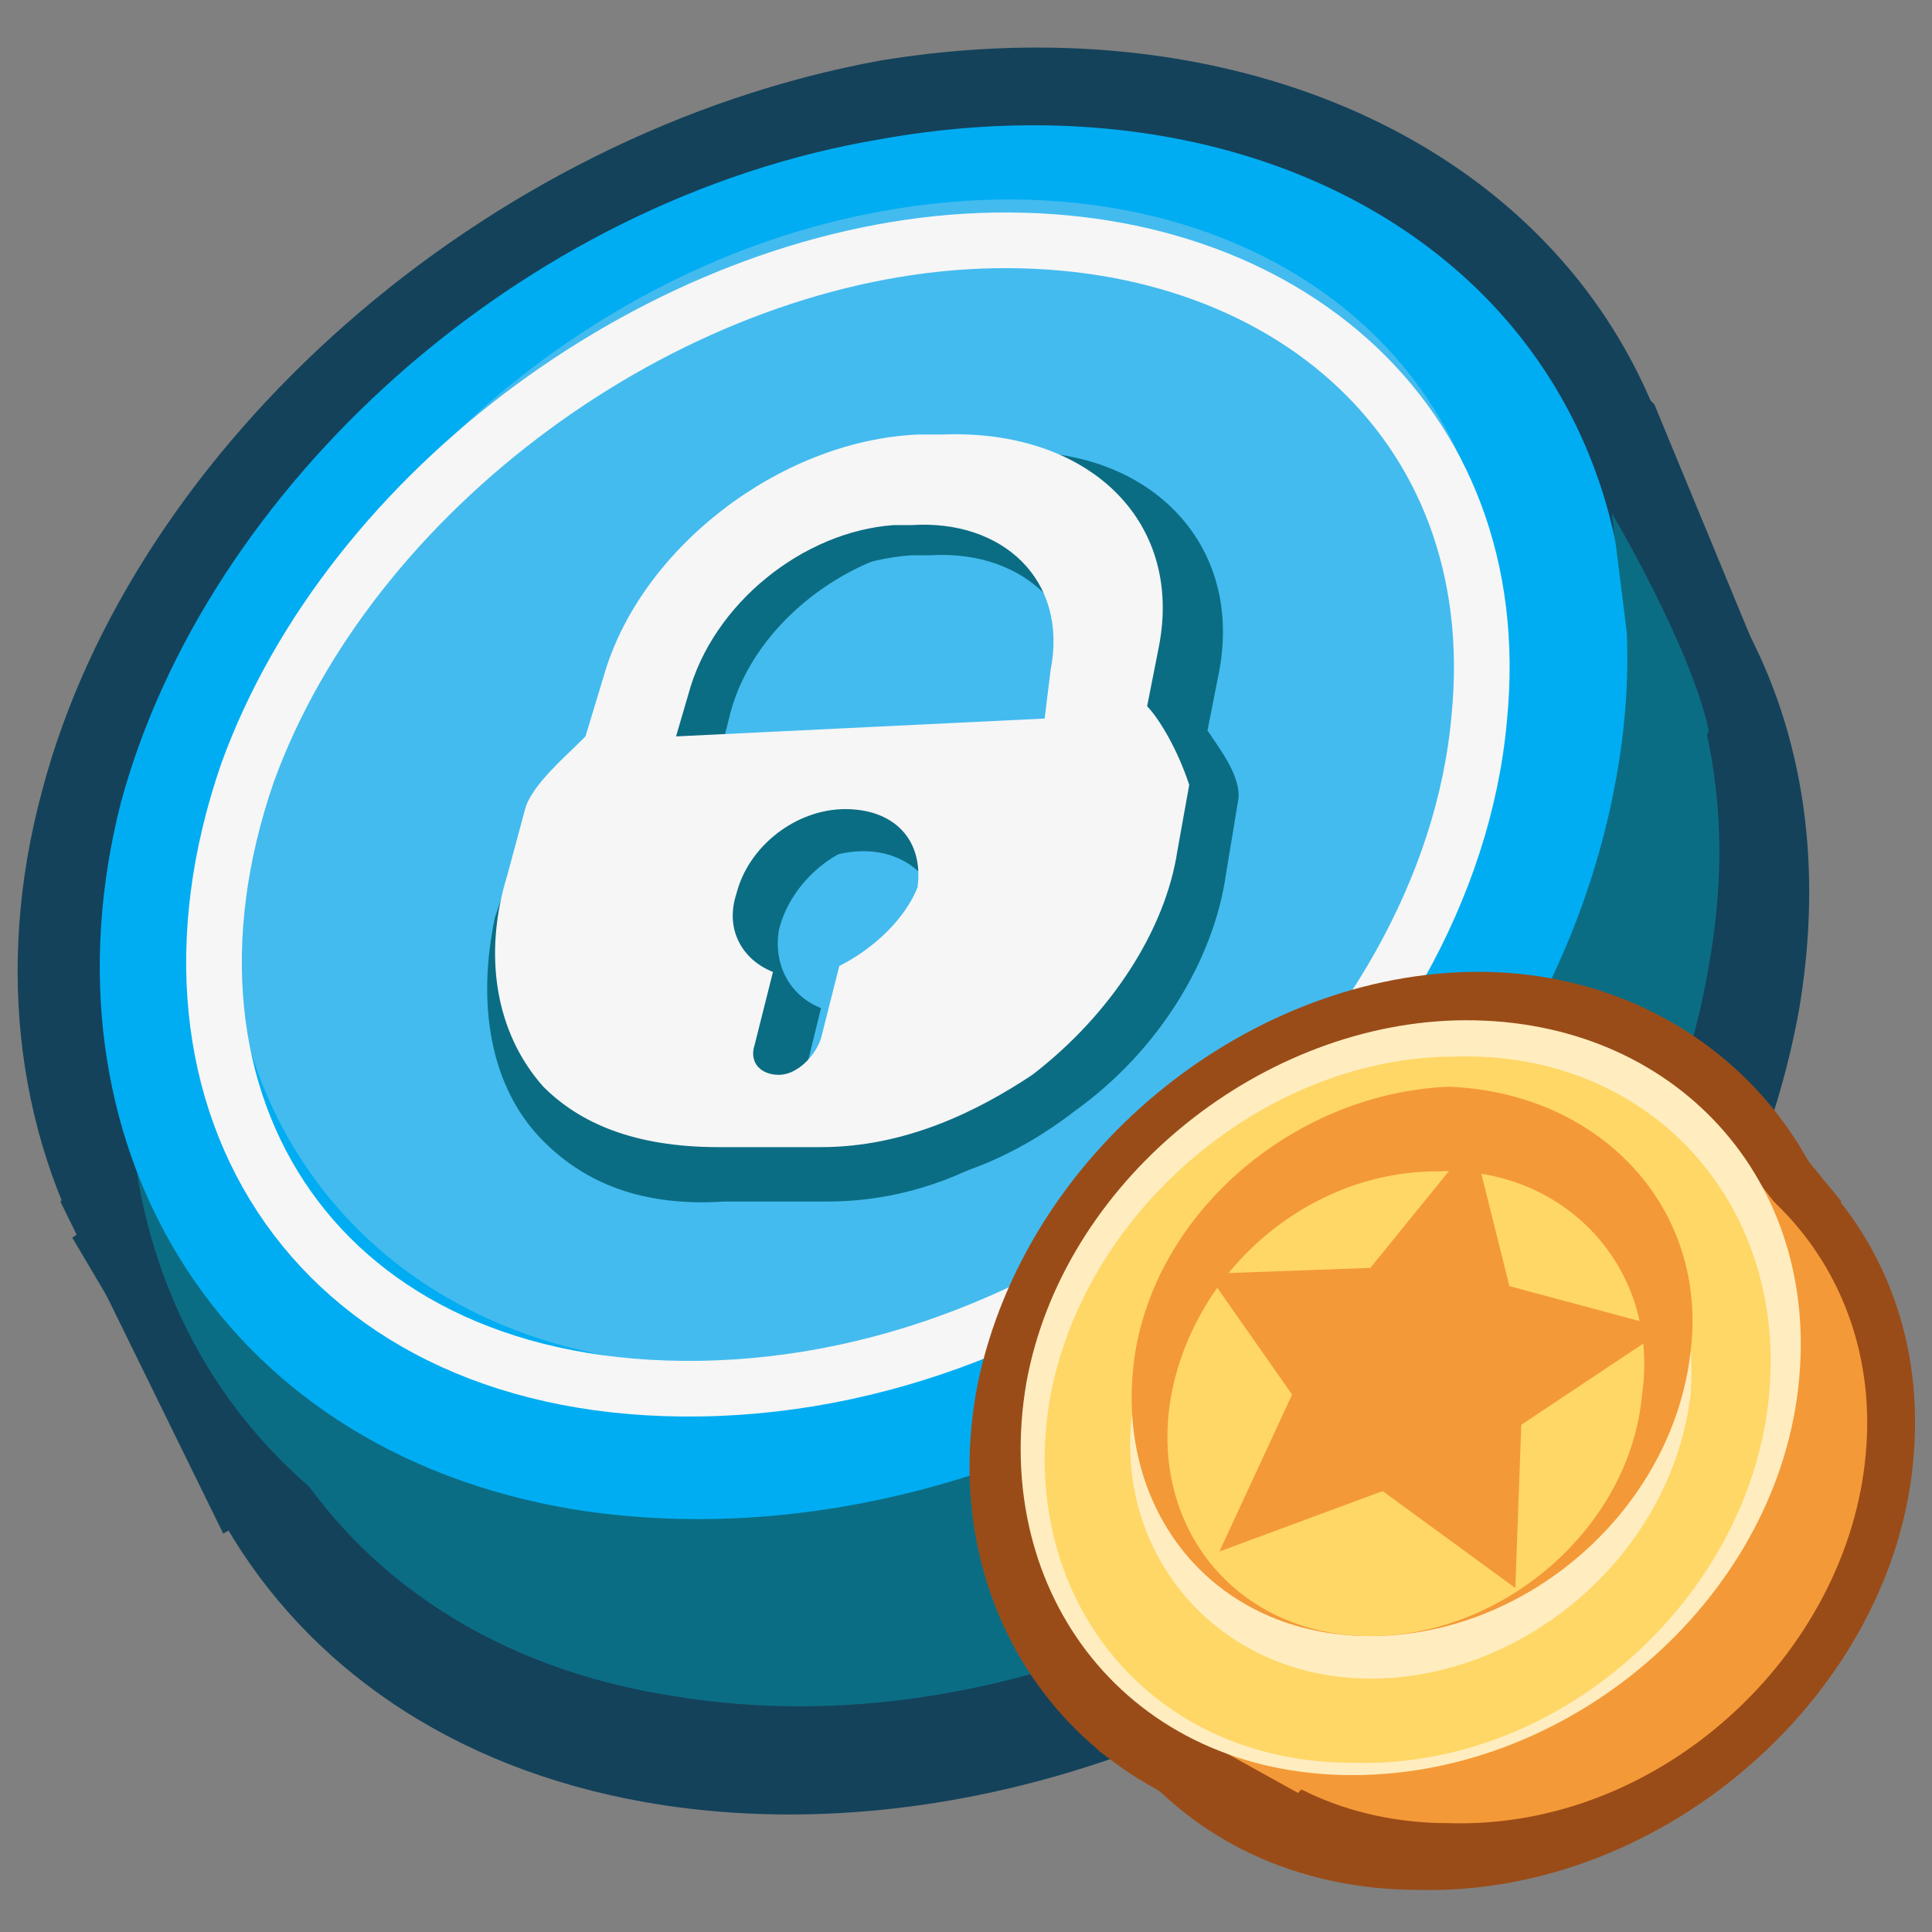
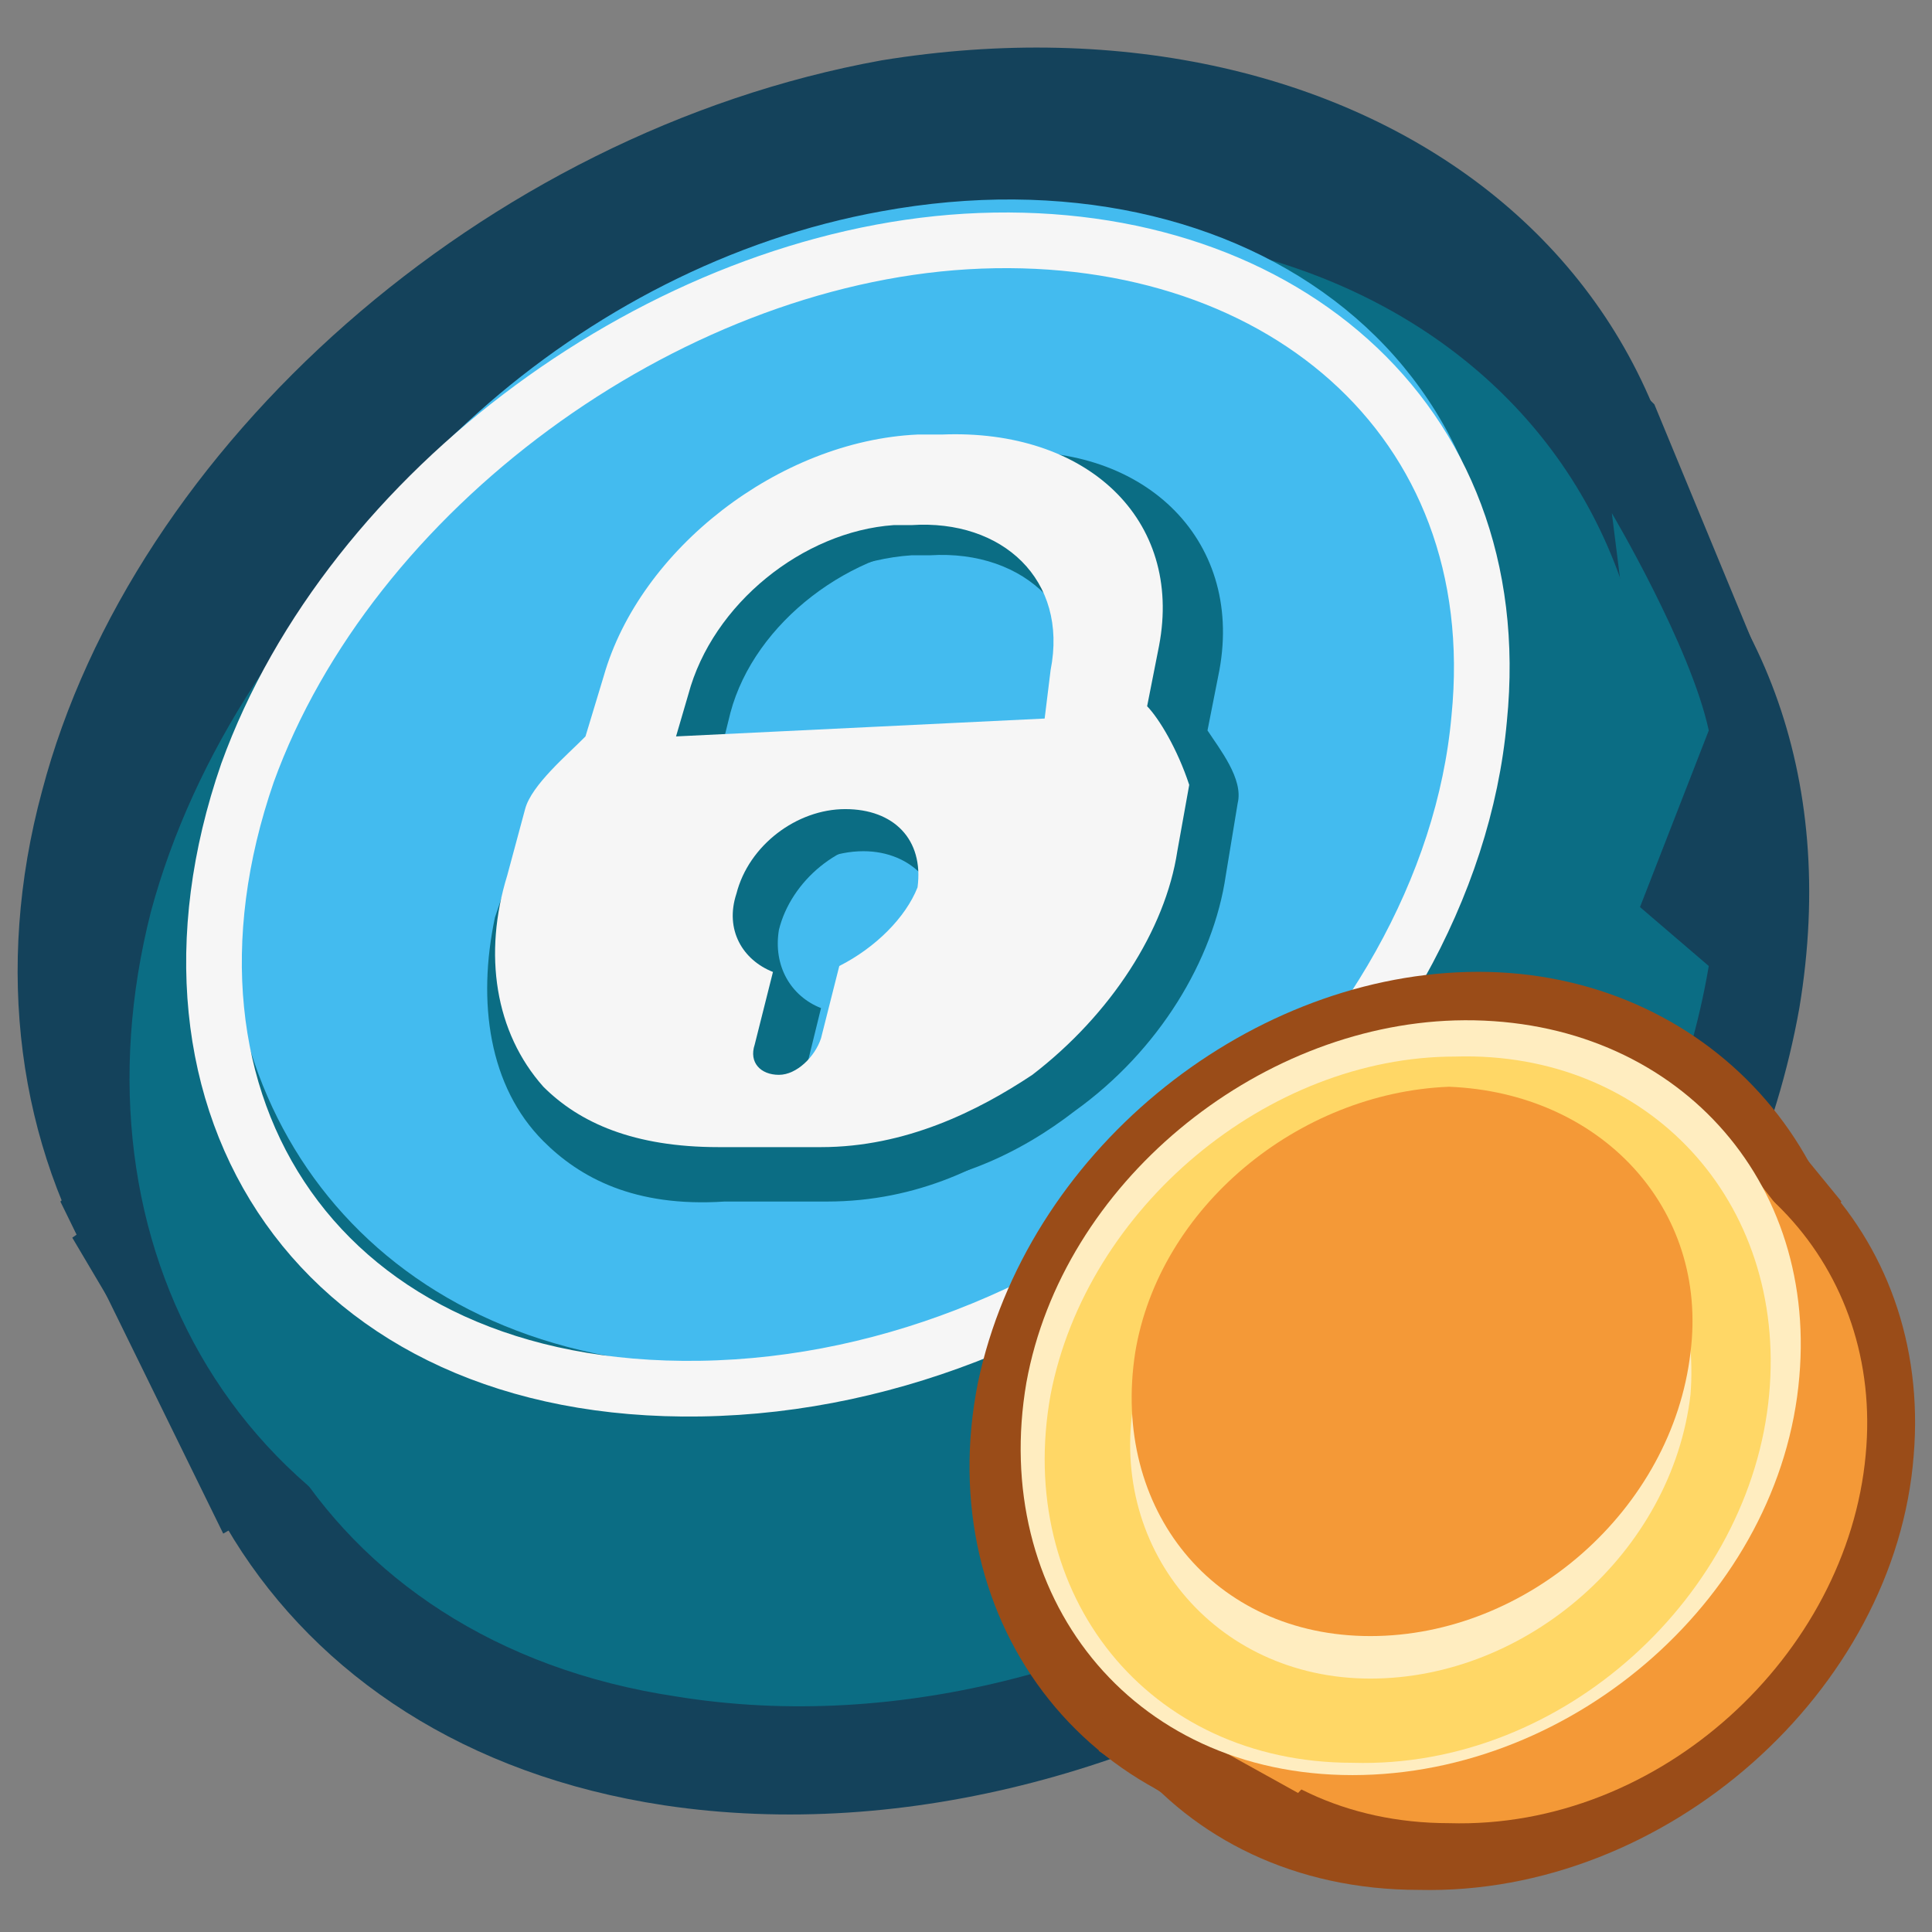
<svg xmlns="http://www.w3.org/2000/svg" width="24px" height="24px" viewBox="0 0 24 24" version="1.1">
  <rect x="0" y="0" width="24" height="24" fill="#808080" stroke="none" />
  <g id="surface1">
    <path style=" stroke:none;fill-rule:nonzero;fill:rgb(7.843%,25.882%,35.686%);fill-opacity:1;" d="M 18.074 2.551 L 20.551 5.023 L 21.824 8.102 L 2.773 19.051 L 0.75 14.926 L 11.25 5.551 Z M 18.074 2.551 " />
    <path style=" stroke:none;fill-rule:nonzero;fill:rgb(7.843%,25.882%,35.686%);fill-opacity:1;" d="M 22.352 12.523 C 21.227 18.824 14.25 23.324 8.25 22.426 C 3.301 21.676 0.977 17.477 2.176 13.125 C 3.301 8.926 7.648 5.102 12.523 4.199 C 18.375 3.148 23.324 6.676 22.352 12.523 Z M 22.352 12.523 " />
    <path style=" stroke:none;fill-rule:nonzero;fill:rgb(7.843%,25.882%,35.686%);fill-opacity:1;" d="M 18.676 2.773 L 20.477 4.949 L 21.824 8.324 L 3.074 19.051 L 0.898 15.375 Z M 18.676 2.773 " />
    <path style=" stroke:none;fill-rule:nonzero;fill:rgb(7.843%,25.882%,35.686%);fill-opacity:1;" d="M 22.125 12.148 C 21.074 18.449 14.102 22.949 8.023 22.051 C 3.074 21.301 0.75 17.102 1.949 12.75 C 3.074 8.551 7.426 4.648 12.301 3.824 C 18.227 2.773 23.176 6.301 22.125 12.148 Z M 22.125 12.148 " />
    <path style=" stroke:none;fill-rule:nonzero;fill:rgb(7.843%,25.882%,35.686%);fill-opacity:1;" d="M 20.926 9.375 C 19.875 15.75 12.898 20.324 6.75 19.352 C 1.727 18.602 -0.676 14.25 0.523 9.824 C 1.648 5.551 6 1.648 10.949 0.75 C 16.949 -0.227 21.977 3.375 20.926 9.375 Z M 20.926 9.375 " />
-     <path style=" stroke:none;fill-rule:nonzero;fill:rgb(4.314%,42.745%,51.765%);fill-opacity:1;" d="M 21.227 12 C 20.25 17.773 13.949 21.977 8.398 21.074 C 3.898 20.398 1.801 16.5 2.926 12.523 C 3.977 8.699 7.875 5.176 12.301 4.352 C 17.625 3.375 22.199 6.602 21.227 12 Z M 21.227 12 " />
+     <path style=" stroke:none;fill-rule:nonzero;fill:rgb(4.314%,42.745%,51.765%);fill-opacity:1;" d="M 21.227 12 C 20.25 17.773 13.949 21.977 8.398 21.074 C 3.898 20.398 1.801 16.5 2.926 12.523 C 3.977 8.699 7.875 5.176 12.301 4.352 Z M 21.227 12 " />
    <path style=" stroke:none;fill-rule:nonzero;fill:rgb(4.314%,42.745%,51.765%);fill-opacity:1;" d="M 20.398 10.875 C 19.426 16.801 13.051 21 7.5 20.102 C 2.926 19.352 0.824 15.449 1.875 11.324 C 2.926 7.426 6.824 3.824 11.324 3.074 C 16.727 2.023 21.301 5.324 20.398 10.875 Z M 20.398 10.875 " />
-     <path style=" stroke:none;fill-rule:nonzero;fill:rgb(0%,67.843%,94.902%);fill-opacity:1;" d="M 20.102 9.523 C 19.125 15.449 12.75 19.648 7.125 18.75 C 2.625 18 0.449 14.102 1.5 9.977 C 2.551 6.074 6.449 2.477 10.949 1.727 C 16.426 0.75 21 4.051 20.102 9.523 Z M 20.102 9.523 " />
    <path style=" stroke:none;fill-rule:nonzero;fill:rgb(26.275%,73.333%,93.725%);fill-opacity:1;" d="M 18.523 9.148 C 17.773 14.102 12.375 17.625 7.727 16.875 C 3.977 16.273 2.176 12.977 3.074 9.523 C 3.977 6.301 7.199 3.301 10.949 2.625 C 15.449 1.801 19.273 4.5 18.523 9.148 Z M 18.523 9.148 " />
    <path style=" stroke:none;fill-rule:nonzero;fill:rgb(7.843%,25.882%,35.686%);fill-opacity:1;" d="M 20.102 4.426 L 20.551 7.875 L 21.375 9.227 L 21.75 8.023 Z M 20.102 4.426 " />
    <path style=" stroke:none;fill-rule:nonzero;fill:rgb(4.314%,42.745%,51.765%);fill-opacity:1;" d="M 14.551 9.301 L 14.699 8.551 C 15 6.898 13.727 5.699 11.926 5.852 L 11.625 5.852 C 9.75 5.926 7.949 7.273 7.5 8.852 L 7.273 9.602 C 7.051 9.824 6.602 10.199 6.449 10.5 L 6.148 11.398 C 5.926 12.449 6.074 13.5 6.75 14.176 C 7.199 14.625 7.875 15 9 14.926 L 10.273 14.926 C 11.398 14.926 12.301 14.477 12.977 13.949 C 14.023 13.199 14.699 12.074 14.852 11.023 L 15 10.125 C 15 9.824 14.699 9.449 14.551 9.301 Z M 11.324 6.898 L 11.551 6.898 C 12.75 6.824 13.574 7.648 13.352 8.773 L 13.199 9.375 L 8.477 9.602 L 8.625 9 C 8.926 7.875 10.125 6.977 11.324 6.898 Z M 10.574 12.602 L 10.426 13.5 C 10.352 13.727 10.125 13.949 9.898 13.949 C 9.676 13.949 9.523 13.801 9.602 13.574 L 9.824 12.676 C 9.449 12.523 9.227 12.148 9.301 11.699 C 9.449 11.102 10.051 10.574 10.727 10.574 C 11.324 10.574 11.773 11.023 11.625 11.625 C 11.477 12 11.102 12.375 10.574 12.602 Z M 10.574 12.602 " />
    <path style=" stroke:none;fill-rule:nonzero;fill:rgb(4.314%,42.745%,51.765%);fill-opacity:1;" d="M 15 9.074 L 15.148 8.324 C 15.449 6.676 14.176 5.477 12.375 5.625 L 12.074 5.625 C 10.273 5.699 8.477 7.051 8.023 8.699 L 7.801 9.449 C 7.574 9.676 7.125 10.051 6.977 10.352 L 6.676 11.25 C 6.375 12.301 6.523 13.352 7.125 14.023 C 7.574 14.477 8.25 14.852 9.375 14.773 L 10.648 14.773 C 11.773 14.773 12.676 14.324 13.352 13.801 C 14.398 13.051 15.074 11.926 15.227 10.875 L 15.375 9.977 C 15.449 9.676 15.148 9.301 15 9.074 Z M 11.773 6.75 L 12 6.75 C 13.199 6.676 14.023 7.5 13.801 8.625 L 13.648 9.227 L 8.926 9.449 L 9.074 8.852 C 9.375 7.727 10.574 6.824 11.773 6.75 Z M 11.023 12.449 L 10.801 13.352 C 10.727 13.574 10.5 13.801 10.273 13.801 C 10.051 13.801 9.898 13.648 9.977 13.426 L 10.199 12.523 C 9.824 12.375 9.602 12 9.676 11.551 C 9.824 10.949 10.426 10.426 11.102 10.426 C 11.699 10.426 12.148 10.875 12 11.477 C 11.926 11.852 11.551 12.227 11.023 12.449 Z M 11.023 12.449 " />
    <path style=" stroke:none;fill-rule:nonzero;fill:rgb(96.471%,96.471%,96.471%);fill-opacity:1;" d="M 14.25 8.773 L 14.398 8.023 C 14.699 6.449 13.5 5.324 11.699 5.398 L 11.398 5.398 C 9.676 5.477 7.949 6.824 7.5 8.398 L 7.273 9.148 C 7.051 9.375 6.602 9.75 6.523 10.051 L 6.301 10.875 C 6 11.852 6.148 12.824 6.75 13.5 C 7.199 13.949 7.875 14.25 8.926 14.25 L 10.199 14.25 C 11.25 14.25 12.148 13.801 12.824 13.352 C 13.801 12.602 14.477 11.551 14.625 10.574 L 14.773 9.75 C 14.625 9.301 14.398 8.926 14.25 8.773 Z M 11.102 6.523 L 11.324 6.523 C 12.449 6.449 13.273 7.199 13.051 8.324 L 12.977 8.926 L 8.398 9.148 L 8.551 8.625 C 8.852 7.5 9.977 6.602 11.102 6.523 Z M 10.426 12 L 10.199 12.898 C 10.125 13.125 9.898 13.352 9.676 13.352 C 9.449 13.352 9.301 13.199 9.375 12.977 L 9.602 12.074 C 9.227 11.926 9 11.551 9.148 11.102 C 9.301 10.5 9.898 10.051 10.5 10.051 C 11.102 10.051 11.477 10.426 11.398 11.023 C 11.25 11.398 10.875 11.773 10.426 12 Z M 10.426 12 " />
    <path style="fill:none;stroke-width:0.922;stroke-linecap:butt;stroke-linejoin:miter;stroke:rgb(96.471%,96.471%,96.471%);stroke-opacity:1;stroke-miterlimit:10;" d="M 24.5 11.901 C 25 6.901 21.099 3.698 16 4 C 11 4.302 5.802 8.099 4.099 12.802 C 2.198 18.302 5.302 23.099 11.599 23 C 18.099 22.901 24 17.5 24.5 11.901 Z M 24.5 11.901 " transform="matrix(0.75,0,0,0.75,0,0)" />
    <path style=" stroke:none;fill-rule:nonzero;fill:rgb(4.314%,42.745%,51.765%);fill-opacity:1;" d="M 20.324 8.773 L 20.023 6.375 C 20.023 6.375 21 8.023 21.227 9.074 L 20.176 11.773 Z M 20.324 8.773 " />
    <path style=" stroke:none;fill-rule:nonzero;fill:rgb(60.392%,29.804%,9.412%);fill-opacity:1;" d="M 13.949 21.375 L 13.648 21.75 L 15 22.648 L 22.875 14.926 L 21.523 13.273 Z M 13.949 21.375 " />
    <path style=" stroke:none;fill-rule:nonzero;fill:rgb(60.392%,29.804%,9.412%);fill-opacity:1;" d="M 23.023 17.102 C 22.801 20.176 19.875 22.801 16.727 22.801 C 13.574 22.801 11.551 20.176 12.148 17.176 C 12.75 14.324 15.449 12.148 18.227 12.074 C 21.074 12 23.25 14.25 23.023 17.102 Z M 23.023 17.102 " />
    <path style=" stroke:none;fill-rule:nonzero;fill:rgb(60.392%,29.804%,9.412%);fill-opacity:1;" d="M 23.773 18.074 C 23.551 21 20.699 23.551 17.625 23.477 C 14.551 23.477 12.602 20.926 13.199 18.074 C 13.727 15.375 16.426 13.273 19.125 13.273 C 21.898 13.199 24 15.301 23.773 18.074 Z M 23.773 18.074 " />
    <path style=" stroke:none;fill-rule:nonzero;fill:rgb(95.686%,60%,21.569%);fill-opacity:1;" d="M 14.773 21.523 L 16.125 22.273 L 22.5 15.523 L 21.449 14.176 Z M 14.773 21.523 " />
    <path style=" stroke:none;fill-rule:nonzero;fill:rgb(95.686%,60%,21.569%);fill-opacity:1;" d="M 23.176 18.074 C 22.949 20.551 20.625 22.727 18 22.648 C 15.449 22.648 13.801 20.551 14.25 18.074 C 14.699 15.75 16.949 13.875 19.273 13.875 C 21.676 13.875 23.398 15.75 23.176 18.074 Z M 23.176 18.074 " />
    <path style=" stroke:none;fill-rule:nonzero;fill:rgb(100%,92.941%,75.294%);fill-opacity:1;" d="M 22.352 17.102 C 22.125 19.801 19.574 22.051 16.801 22.051 C 14.023 22.051 12.301 19.801 12.75 17.176 C 13.199 14.699 15.602 12.75 18.074 12.676 C 20.699 12.602 22.574 14.551 22.352 17.102 Z M 22.352 17.102 " />
    <path style=" stroke:none;fill-rule:nonzero;fill:rgb(100%,84.314%,40%);fill-opacity:1;" d="M 21.977 17.324 C 21.75 19.801 19.426 21.977 16.801 21.898 C 14.25 21.898 12.602 19.801 13.051 17.324 C 13.5 15 15.75 13.125 18.074 13.125 C 20.477 13.051 22.199 14.926 21.977 17.324 Z M 21.977 17.324 " />
    <path style=" stroke:none;fill-rule:nonzero;fill:rgb(100%,92.941%,75.294%);fill-opacity:1;" d="M 21 17.324 C 20.773 19.273 18.977 20.852 17.023 20.852 C 15.074 20.852 13.727 19.199 14.102 17.324 C 14.398 15.523 16.199 14.023 18 14.023 C 19.801 14.023 21.148 15.449 21 17.324 Z M 21 17.324 " />
    <path style=" stroke:none;fill-rule:nonzero;fill:rgb(95.686%,60%,21.569%);fill-opacity:1;" d="M 21 16.801 C 20.773 18.75 18.977 20.324 17.023 20.324 C 15.074 20.324 13.801 18.75 14.102 16.801 C 14.398 15 16.125 13.574 18 13.5 C 19.875 13.574 21.227 15 21 16.801 Z M 21 16.801 " />
-     <path style=" stroke:none;fill-rule:nonzero;fill:rgb(100%,84.314%,40%);fill-opacity:1;" d="M 20.398 17.324 C 20.25 18.977 18.676 20.324 17.023 20.324 C 15.375 20.324 14.25 18.977 14.551 17.324 C 14.852 15.75 16.273 14.551 17.852 14.551 C 19.426 14.477 20.625 15.75 20.398 17.324 Z M 20.398 17.324 " />
    <path style=" stroke:none;fill-rule:nonzero;fill:rgb(95.686%,60%,21.569%);fill-opacity:1;" d="M 18.301 14.176 L 18.75 15.977 L 20.699 16.5 L 18.898 17.699 L 18.824 19.727 L 17.176 18.523 L 15.148 19.273 L 16.051 17.324 L 15 15.824 L 17.023 15.75 Z M 18.301 14.176 " />
  </g>
</svg>